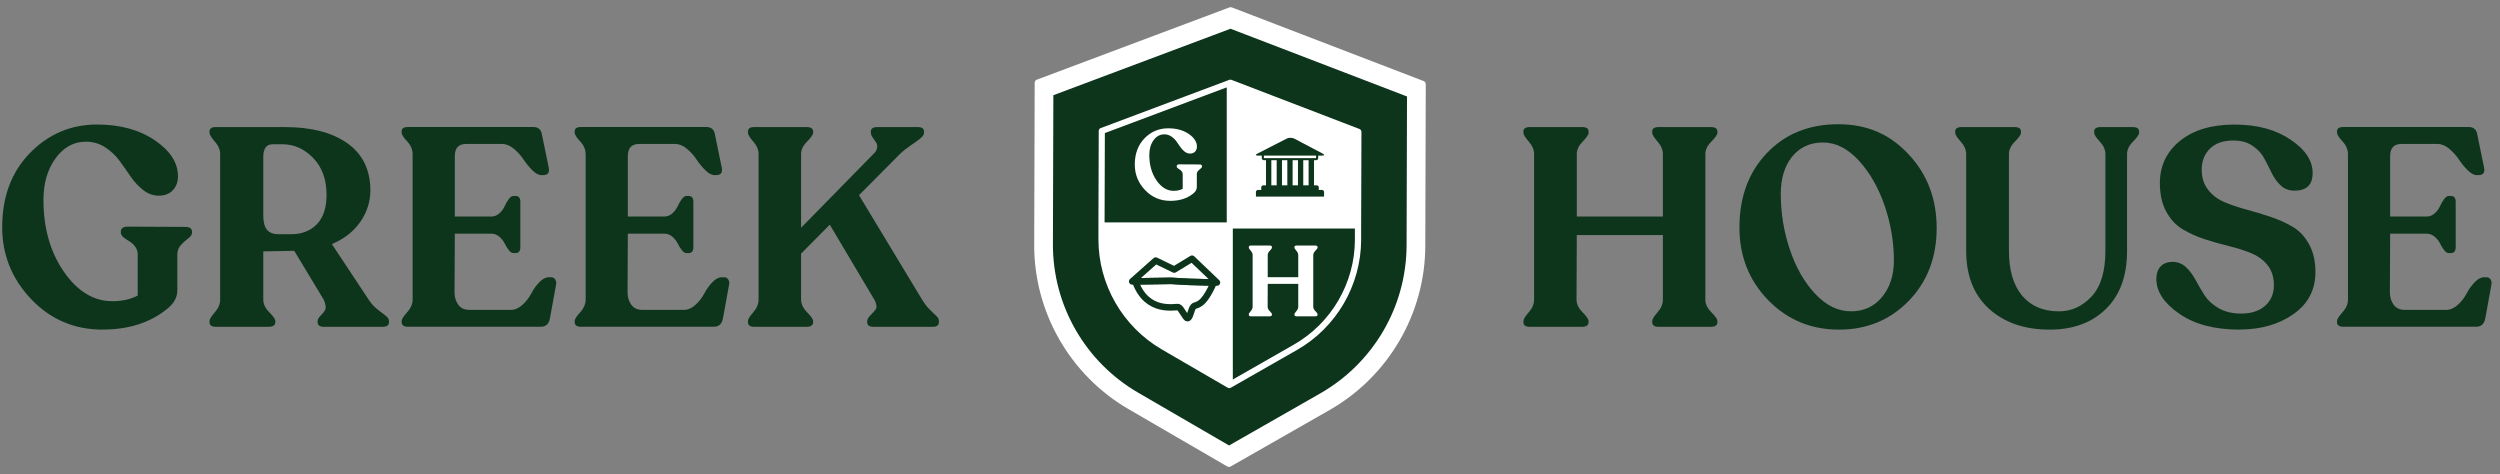
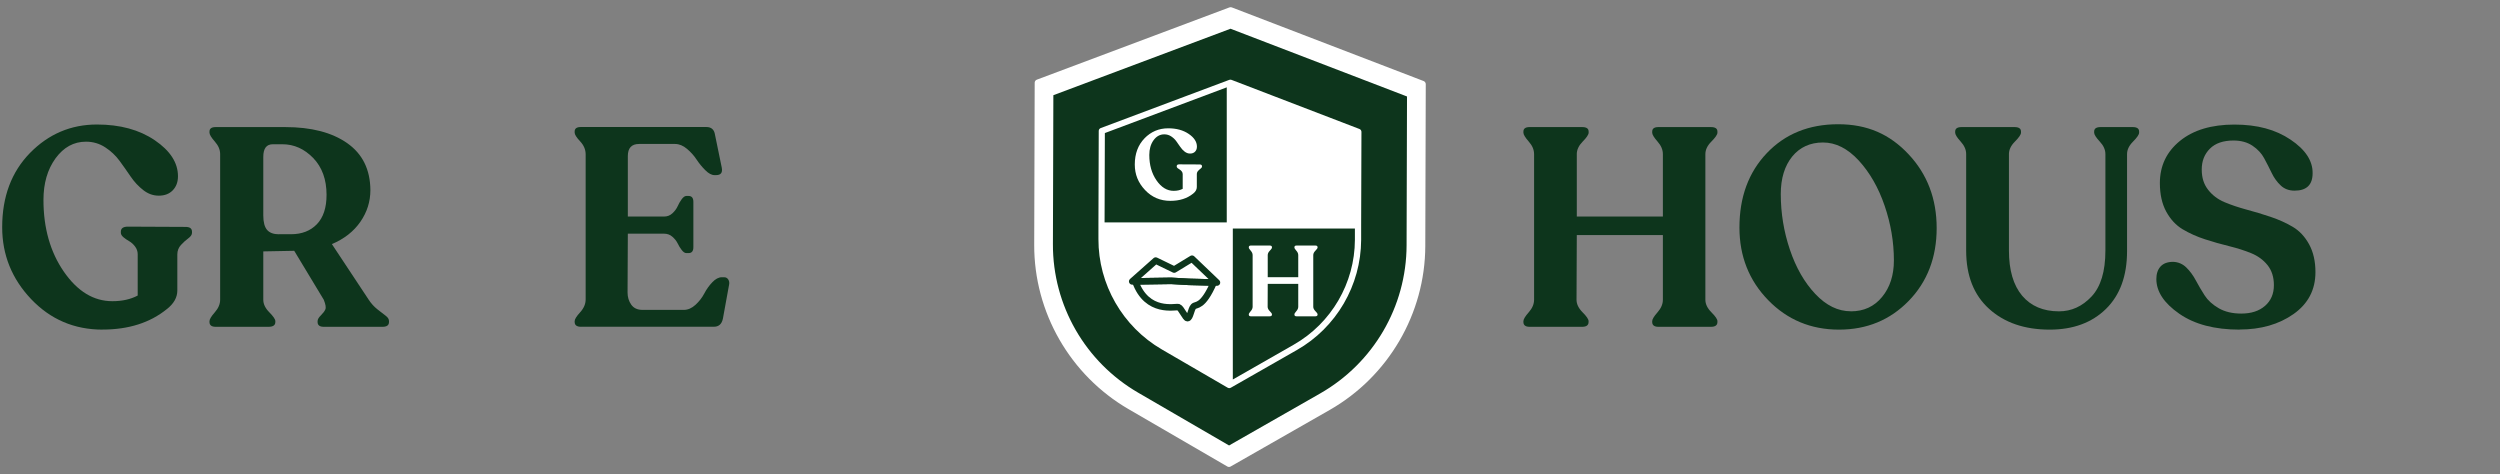
<svg xmlns="http://www.w3.org/2000/svg" width="174" height="33" viewBox="0 0 174 33" fill="none">
  <rect x="0" y="0" width="174" height="33" fill="#808080" stroke="none" />
  <g clip-path="url(#clip0_7539_19463)">
    <path d="M85.54 32.5C85.499 32.5 85.458 32.489 85.425 32.47L78.547 28.476C74.482 26.116 71.966 21.736 71.981 17.04L72.014 5.76C72.014 5.663 72.073 5.578 72.166 5.544L85.57 0.515C85.622 0.496 85.681 0.496 85.733 0.515L99.085 5.641C99.174 5.674 99.233 5.763 99.233 5.86L99.2 17.129C99.185 21.828 96.635 26.197 92.548 28.532L92.433 28.332L92.548 28.532L85.651 32.47C85.614 32.489 85.577 32.5 85.536 32.5H85.54Z" fill="white" />
    <path d="M7.142 22.942C5.171 22.942 3.512 22.233 2.168 20.819C0.824 19.404 0.152 17.734 0.152 15.815C0.152 13.688 0.798 11.966 2.09 10.644C3.382 9.327 4.937 8.666 6.748 8.666C8.356 8.666 9.696 9.03 10.772 9.761C11.848 10.492 12.387 11.327 12.387 12.267C12.387 12.671 12.264 12.998 12.023 13.246C11.782 13.495 11.459 13.618 11.054 13.618C10.649 13.618 10.301 13.488 9.967 13.228C9.632 12.968 9.343 12.653 9.094 12.289C8.846 11.925 8.589 11.558 8.322 11.194C8.055 10.83 7.721 10.514 7.324 10.255C6.926 9.995 6.477 9.861 5.984 9.861C5.134 9.861 4.432 10.247 3.868 11.016C3.307 11.788 3.025 12.753 3.025 13.915C3.025 15.871 3.497 17.537 4.443 18.907C5.39 20.277 6.514 20.963 7.821 20.963C8.5 20.963 9.087 20.834 9.584 20.57V17.693C9.584 17.497 9.521 17.318 9.399 17.155C9.276 16.992 9.139 16.873 8.998 16.791C8.857 16.71 8.719 16.62 8.597 16.517C8.474 16.413 8.411 16.309 8.411 16.205V16.127C8.411 15.893 8.575 15.774 8.901 15.774L12.914 15.793C13.214 15.793 13.363 15.904 13.363 16.127V16.205C13.363 16.335 13.277 16.461 13.107 16.587C12.936 16.71 12.765 16.866 12.598 17.047C12.428 17.229 12.342 17.452 12.342 17.712V20.217C12.342 20.7 12.101 21.131 11.618 21.509C10.442 22.463 8.949 22.938 7.134 22.938L7.142 22.942Z" fill="#0D351C" />
    <path d="M25.664 20.864C25.834 21.124 26.039 21.35 26.28 21.539C26.521 21.729 26.714 21.881 26.859 21.988C27.004 22.1 27.074 22.219 27.074 22.352V22.412C27.074 22.634 26.926 22.746 26.625 22.746H22.535C22.249 22.746 22.104 22.634 22.104 22.412V22.352C22.104 22.233 22.178 22.1 22.331 21.951C22.479 21.803 22.587 21.666 22.642 21.539C22.702 21.417 22.665 21.19 22.535 20.864L20.478 17.456L18.325 17.497V20.864C18.325 21.164 18.466 21.454 18.745 21.736C19.023 22.018 19.164 22.222 19.164 22.352V22.412C19.164 22.634 19.008 22.746 18.693 22.746H15.011C14.725 22.746 14.58 22.634 14.58 22.412V22.352C14.58 22.222 14.703 22.018 14.951 21.736C15.2 21.454 15.322 21.164 15.322 20.864V10.723C15.322 10.422 15.2 10.133 14.951 9.851C14.703 9.569 14.58 9.364 14.58 9.234V9.157C14.58 8.949 14.725 8.845 15.011 8.845H19.847C21.662 8.845 23.099 9.216 24.164 9.962C25.229 10.708 25.768 11.796 25.779 13.232C25.779 14.03 25.549 14.761 25.085 15.433C24.621 16.105 23.96 16.625 23.099 16.989L25.664 20.864ZM19.417 16.302H20.259C21.002 16.302 21.599 16.072 22.052 15.608C22.501 15.144 22.728 14.461 22.728 13.562C22.728 12.493 22.416 11.636 21.8 10.998C21.18 10.359 20.463 10.04 19.654 10.04H18.99C18.544 10.04 18.325 10.333 18.325 10.92V14.992C18.325 15.463 18.414 15.797 18.589 16.001C18.767 16.205 19.042 16.306 19.42 16.306L19.417 16.302Z" fill="#0D351C" />
-     <path d="M28.403 22.744C28.103 22.744 27.954 22.633 27.954 22.41V22.351C27.954 22.221 28.08 22.017 28.336 21.735C28.593 21.453 28.719 21.156 28.719 20.844V10.74C28.719 10.414 28.593 10.113 28.336 9.838C28.08 9.564 27.954 9.363 27.954 9.23V9.152C27.954 8.944 28.099 8.84 28.385 8.84H37.119C37.471 8.84 37.672 9.022 37.724 9.389L38.195 11.679C38.258 12.017 38.128 12.188 37.802 12.188H37.683C37.486 12.188 37.275 12.073 37.048 11.847C36.818 11.62 36.618 11.371 36.439 11.104C36.265 10.837 36.042 10.588 35.775 10.362C35.508 10.135 35.229 10.02 34.944 10.02H32.438C31.915 10.02 31.655 10.302 31.655 10.863V15.072H34.179C34.402 15.072 34.595 14.998 34.758 14.846C34.921 14.697 35.04 14.534 35.122 14.356C35.2 14.181 35.292 14.018 35.404 13.866C35.515 13.717 35.623 13.639 35.727 13.639H35.883C36.105 13.639 36.217 13.777 36.217 14.051V17.203C36.217 17.477 36.105 17.615 35.883 17.615H35.727C35.623 17.615 35.515 17.544 35.404 17.399C35.292 17.255 35.2 17.102 35.122 16.939C35.044 16.776 34.921 16.624 34.758 16.479C34.595 16.334 34.402 16.264 34.179 16.264H31.655L31.636 20.354C31.636 20.681 31.722 20.963 31.892 21.204C32.063 21.445 32.323 21.568 32.676 21.568H35.552C35.838 21.568 36.109 21.449 36.365 21.215C36.621 20.981 36.822 20.718 36.974 20.432C37.122 20.146 37.308 19.883 37.531 19.649C37.753 19.415 37.976 19.296 38.195 19.296H38.351C38.481 19.296 38.578 19.348 38.644 19.452C38.711 19.556 38.73 19.675 38.704 19.805L38.273 22.173C38.195 22.552 37.987 22.741 37.646 22.741H28.403V22.744Z" fill="#0D351C" />
    <path d="M40.445 22.744C40.145 22.744 39.996 22.633 39.996 22.41V22.351C39.996 22.221 40.122 22.017 40.378 21.735C40.635 21.453 40.761 21.156 40.761 20.844V10.74C40.761 10.414 40.635 10.113 40.378 9.838C40.122 9.564 39.996 9.363 39.996 9.23V9.152C39.996 8.944 40.141 8.84 40.427 8.84H49.161C49.513 8.84 49.714 9.022 49.766 9.389L50.237 11.679C50.3 12.017 50.17 12.188 49.844 12.188H49.725C49.528 12.188 49.317 12.073 49.09 11.847C48.86 11.62 48.66 11.371 48.481 11.104C48.307 10.837 48.084 10.588 47.817 10.362C47.55 10.135 47.271 10.02 46.986 10.02H44.48C43.957 10.02 43.697 10.302 43.697 10.863V15.072H46.221C46.444 15.072 46.637 14.998 46.8 14.846C46.963 14.697 47.082 14.534 47.164 14.356C47.242 14.181 47.334 14.018 47.446 13.866C47.557 13.717 47.665 13.639 47.769 13.639H47.925C48.147 13.639 48.259 13.777 48.259 14.051V17.203C48.259 17.477 48.147 17.615 47.925 17.615H47.769C47.665 17.615 47.557 17.544 47.446 17.399C47.334 17.255 47.242 17.102 47.164 16.939C47.086 16.776 46.963 16.624 46.8 16.479C46.637 16.334 46.444 16.264 46.221 16.264H43.697L43.678 20.354C43.678 20.681 43.764 20.963 43.934 21.204C44.105 21.445 44.365 21.568 44.718 21.568H47.594C47.88 21.568 48.151 21.449 48.407 21.215C48.663 20.981 48.864 20.718 49.016 20.432C49.164 20.146 49.35 19.883 49.573 19.649C49.795 19.415 50.018 19.296 50.237 19.296H50.393C50.523 19.296 50.62 19.348 50.686 19.452C50.753 19.556 50.772 19.675 50.746 19.805L50.315 22.173C50.237 22.552 50.029 22.741 49.688 22.741H40.445V22.744Z" fill="#0D351C" />
-     <path d="M64.174 20.845C64.345 21.131 64.53 21.372 64.731 21.569C64.931 21.766 65.087 21.91 65.191 22.011C65.295 22.107 65.347 22.222 65.347 22.352V22.412C65.347 22.634 65.21 22.746 64.935 22.746H60.785C60.499 22.746 60.354 22.634 60.354 22.412V22.352C60.354 22.233 60.432 22.096 60.588 21.94C60.744 21.784 60.867 21.647 60.952 21.528C61.037 21.409 61.019 21.216 60.904 20.942L57.752 15.637L55.755 17.653V20.845C55.755 21.157 55.897 21.454 56.175 21.736C56.457 22.018 56.594 22.222 56.594 22.352V22.412C56.594 22.634 56.442 22.746 56.145 22.746H52.485C52.2 22.746 52.055 22.634 52.055 22.412V22.352C52.055 22.222 52.177 22.018 52.426 21.736C52.675 21.454 52.797 21.157 52.797 20.845V10.723C52.797 10.422 52.675 10.133 52.426 9.851C52.177 9.569 52.055 9.364 52.055 9.234V9.157C52.055 8.949 52.2 8.845 52.485 8.845H56.145C56.446 8.845 56.594 8.949 56.594 9.157V9.234C56.594 9.364 56.453 9.572 56.175 9.851C55.893 10.133 55.755 10.422 55.755 10.723V15.853L60.766 10.742C60.937 10.586 61.03 10.433 61.048 10.281C61.067 10.133 61.041 10.007 60.971 9.91C60.9 9.814 60.818 9.698 60.737 9.569C60.651 9.439 60.611 9.327 60.611 9.234V9.157C60.611 8.949 60.759 8.845 61.06 8.845H63.881C64.166 8.845 64.311 8.949 64.311 9.157V9.234C64.311 9.364 64.23 9.494 64.066 9.628C63.903 9.758 63.673 9.925 63.372 10.129C63.072 10.333 62.815 10.537 62.608 10.745L59.786 13.585L64.174 20.849V20.845Z" fill="#0D351C" />
    <path d="M106.46 22.746C106.174 22.746 106.029 22.634 106.029 22.412V22.352C106.029 22.222 106.152 22.018 106.4 21.736C106.649 21.454 106.772 21.164 106.772 20.864V10.723C106.772 10.422 106.649 10.133 106.4 9.851C106.152 9.569 106.029 9.364 106.029 9.234V9.157C106.029 8.949 106.174 8.845 106.46 8.845H110.12C110.42 8.845 110.569 8.949 110.569 9.157V9.234C110.569 9.364 110.432 9.572 110.157 9.851C109.882 10.133 109.745 10.422 109.745 10.723V15.069H115.736V10.723C115.736 10.422 115.613 10.133 115.365 9.851C115.116 9.569 114.993 9.364 114.993 9.234V9.157C114.993 8.949 115.138 8.845 115.424 8.845H119.084C119.385 8.845 119.533 8.949 119.533 9.157V9.234C119.533 9.364 119.392 9.572 119.114 9.851C118.835 10.129 118.694 10.422 118.694 10.723V20.864C118.694 21.164 118.835 21.454 119.114 21.736C119.396 22.018 119.533 22.222 119.533 22.352V22.412C119.533 22.634 119.385 22.746 119.084 22.746H115.424C115.138 22.746 114.993 22.634 114.993 22.412V22.352C114.993 22.222 115.116 22.018 115.365 21.736C115.613 21.454 115.736 21.164 115.736 20.864V16.361H109.745L109.726 20.864C109.726 21.164 109.867 21.454 110.146 21.736C110.428 22.018 110.565 22.222 110.565 22.352V22.412C110.565 22.634 110.413 22.746 110.116 22.746H106.456H106.46Z" fill="#0D351C" />
    <path d="M127.995 22.942C126.039 22.942 124.391 22.255 123.062 20.886C121.73 19.516 121.065 17.831 121.065 15.834C121.065 13.718 121.7 11.992 122.973 10.656C124.247 9.319 125.902 8.647 127.936 8.647C129.97 8.647 131.525 9.342 132.832 10.733C134.139 12.122 134.792 13.837 134.792 15.874C134.792 17.912 134.142 19.612 132.843 20.945C131.544 22.277 129.929 22.942 127.995 22.942ZM128.82 21.669C129.722 21.669 130.445 21.335 130.991 20.67C131.54 20.006 131.815 19.156 131.815 18.124C131.815 16.843 131.6 15.574 131.169 14.316C130.739 13.057 130.137 12.01 129.369 11.171C128.597 10.336 127.769 9.917 126.882 9.917C125.995 9.917 125.267 10.244 124.736 10.897C124.209 11.55 123.942 12.419 123.942 13.503C123.942 14.835 124.154 16.127 124.577 17.378C125 18.632 125.59 19.661 126.347 20.462C127.105 21.264 127.925 21.665 128.816 21.665L128.82 21.669Z" fill="#0D351C" />
    <path d="M142.661 22.942C140.913 22.942 139.506 22.46 138.441 21.495C137.376 20.53 136.845 19.179 136.845 17.441V10.723C136.845 10.422 136.719 10.133 136.462 9.851C136.206 9.569 136.08 9.364 136.08 9.234V9.157C136.08 8.949 136.229 8.845 136.529 8.845H140.211C140.512 8.845 140.661 8.949 140.661 9.157V9.234C140.661 9.364 140.519 9.572 140.241 9.851C139.959 10.133 139.822 10.422 139.822 10.723V17.438C139.822 18.807 140.13 19.854 140.742 20.582C141.355 21.305 142.212 21.669 143.307 21.669C144.168 21.669 144.922 21.328 145.568 20.641C146.213 19.954 146.536 18.889 146.536 17.441V10.723C146.536 10.422 146.406 10.133 146.143 9.851C145.883 9.569 145.753 9.364 145.753 9.234V9.157C145.753 8.949 145.902 8.845 146.202 8.845H148.433C148.734 8.845 148.882 8.949 148.882 9.157V9.234C148.882 9.364 148.741 9.572 148.463 9.851C148.184 10.129 148.043 10.422 148.043 10.723V17.479C148.043 19.201 147.553 20.541 146.574 21.502C145.594 22.46 144.291 22.942 142.658 22.942H142.661Z" fill="#0D351C" />
    <path d="M155.876 22.942C154.139 22.942 152.74 22.575 151.678 21.836C150.613 21.097 150.082 20.292 150.082 19.419C150.082 19.056 150.179 18.762 150.375 18.547C150.572 18.332 150.865 18.224 151.255 18.224C151.608 18.239 151.912 18.369 152.164 18.614C152.421 18.863 152.64 19.163 152.829 19.516C153.018 19.869 153.222 20.218 153.445 20.563C153.668 20.908 153.994 21.205 154.425 21.454C154.855 21.702 155.379 21.825 155.991 21.825C156.682 21.825 157.235 21.647 157.647 21.287C158.059 20.927 158.263 20.448 158.263 19.846C158.263 19.286 158.115 18.822 157.821 18.454C157.528 18.091 157.149 17.812 156.685 17.623C156.221 17.434 155.709 17.27 155.149 17.133C154.588 16.996 154.028 16.836 153.464 16.654C152.903 16.472 152.387 16.238 151.916 15.96C151.444 15.678 151.066 15.27 150.769 14.728C150.475 14.186 150.327 13.525 150.327 12.742C150.327 11.543 150.795 10.563 151.726 9.806C152.658 9.049 153.924 8.67 155.516 8.67C157.109 8.67 158.385 9.019 159.421 9.717C160.46 10.415 160.969 11.194 160.958 12.055C160.958 12.864 160.538 13.269 159.703 13.269C159.313 13.269 158.991 13.15 158.734 12.905C158.478 12.664 158.27 12.374 158.107 12.033C157.944 11.695 157.769 11.354 157.587 11.016C157.406 10.678 157.135 10.385 156.775 10.143C156.414 9.902 155.976 9.78 155.453 9.78C154.737 9.78 154.187 9.969 153.809 10.348C153.43 10.726 153.241 11.209 153.241 11.795C153.241 12.382 153.389 12.827 153.683 13.206C153.976 13.584 154.354 13.87 154.818 14.067C155.282 14.264 155.795 14.434 156.355 14.587C156.916 14.735 157.476 14.906 158.04 15.095C158.601 15.284 159.113 15.515 159.577 15.789C160.041 16.064 160.42 16.469 160.713 17.003C161.006 17.538 161.155 18.183 161.155 18.941C161.155 20.169 160.646 21.142 159.629 21.858C158.612 22.575 157.357 22.935 155.869 22.935L155.876 22.942Z" fill="#0D351C" />
-     <path d="M163.103 22.744C162.803 22.744 162.654 22.633 162.654 22.41V22.351C162.654 22.221 162.78 22.017 163.037 21.735C163.293 21.453 163.419 21.156 163.419 20.844V10.74C163.419 10.414 163.293 10.113 163.037 9.838C162.78 9.564 162.654 9.363 162.654 9.23V9.152C162.654 8.944 162.799 8.84 163.085 8.84H171.819C172.172 8.84 172.372 9.022 172.424 9.389L172.895 11.679C172.958 12.017 172.829 12.188 172.502 12.188H172.383C172.186 12.188 171.975 12.073 171.748 11.847C171.518 11.62 171.318 11.371 171.14 11.104C170.965 10.837 170.742 10.588 170.475 10.362C170.208 10.135 169.93 10.02 169.644 10.02H167.138C166.615 10.02 166.355 10.302 166.355 10.863V15.072H168.879C169.102 15.072 169.295 14.998 169.458 14.846C169.621 14.697 169.74 14.534 169.822 14.356C169.9 14.181 169.993 14.018 170.104 13.866C170.215 13.717 170.323 13.639 170.427 13.639H170.583C170.806 13.639 170.917 13.777 170.917 14.051V17.203C170.917 17.477 170.806 17.615 170.583 17.615H170.427C170.323 17.615 170.215 17.544 170.104 17.399C169.993 17.255 169.9 17.102 169.822 16.939C169.744 16.776 169.621 16.624 169.458 16.479C169.295 16.334 169.102 16.264 168.879 16.264H166.355L166.336 20.354C166.336 20.681 166.422 20.963 166.593 21.204C166.763 21.445 167.023 21.568 167.376 21.568H170.252C170.538 21.568 170.809 21.449 171.065 21.215C171.322 20.981 171.522 20.718 171.674 20.432C171.823 20.146 172.008 19.883 172.231 19.649C172.454 19.415 172.676 19.296 172.895 19.296H173.051C173.181 19.296 173.278 19.348 173.344 19.452C173.411 19.556 173.43 19.675 173.404 19.805L172.973 22.173C172.895 22.552 172.687 22.741 172.346 22.741H163.103V22.744Z" fill="#0D351C" />
-     <path d="M87.819 10.829V11.007C87.819 11.085 87.884 11.15 87.966 11.15H88.113V12.898H87.928C87.847 12.898 87.782 12.963 87.782 13.041V13.219H87.56C87.478 13.219 87.413 13.284 87.413 13.362V13.683H92.155V13.362C92.155 13.284 92.09 13.219 92.008 13.219H91.786V13.041C91.786 12.963 91.721 12.898 91.639 12.898H91.455V11.15H91.602C91.684 11.15 91.749 11.085 91.749 11.007V10.829H92.025C92.189 10.829 92.206 10.768 92.063 10.693L90.083 9.648C90.011 9.61 89.915 9.59 89.816 9.59C89.717 9.59 89.632 9.607 89.56 9.644L87.505 10.696C87.362 10.771 87.375 10.829 87.539 10.829H87.816H87.819ZM88.857 12.898H88.485V11.15H88.857V12.898ZM89.598 12.898H89.226V11.15H89.598V12.898ZM90.339 12.898H89.966V11.15H90.339V12.898ZM91.079 12.898H90.707V11.15H91.079V12.898ZM87.966 10.829H91.598V11.007H87.966V10.829Z" fill="#0D351C" />
    <path d="M85.645 2L73.314 6.626L73.283 17.001C73.27 21.255 75.533 25.191 79.217 27.331L85.543 31.005L91.886 27.383C95.593 25.266 97.884 21.34 97.898 17.079L97.928 6.715L85.645 2ZM94.736 15.697C94.736 15.697 94.736 15.697 94.736 15.7V16.7C94.723 19.858 93.012 22.794 90.264 24.361L85.7 26.966L85.662 26.987C85.628 27.004 85.594 27.014 85.556 27.014C85.519 27.014 85.481 27.004 85.451 26.987L80.862 24.32C78.131 22.733 76.441 19.79 76.451 16.639V15.693L76.472 9.111C76.472 9.022 76.526 8.944 76.612 8.913L85.522 5.571L85.56 5.557C85.608 5.54 85.662 5.54 85.71 5.557L94.62 8.978C94.702 9.009 94.757 9.091 94.757 9.18L94.736 15.697Z" fill="#0D351C" />
    <path d="M76.878 15.481H85.382V6.079L76.898 9.261L76.878 15.481ZM79.653 9.63C80.111 9.162 80.661 8.93 81.306 8.93C81.876 8.93 82.35 9.059 82.733 9.319C83.115 9.578 83.306 9.875 83.306 10.207C83.306 10.35 83.262 10.466 83.177 10.555C83.091 10.643 82.975 10.688 82.832 10.688C82.688 10.688 82.566 10.64 82.446 10.548C82.33 10.456 82.224 10.343 82.139 10.213C82.05 10.084 81.958 9.954 81.866 9.824C81.773 9.694 81.654 9.585 81.511 9.49C81.371 9.397 81.21 9.35 81.036 9.35C80.736 9.35 80.486 9.486 80.288 9.759C80.09 10.032 79.991 10.374 79.991 10.787C79.991 11.48 80.159 12.071 80.493 12.555C80.828 13.04 81.227 13.283 81.692 13.283C81.93 13.283 82.139 13.235 82.316 13.143V12.122C82.316 12.053 82.296 11.989 82.251 11.931C82.207 11.873 82.159 11.832 82.108 11.801C82.057 11.774 82.009 11.739 81.965 11.705C81.92 11.668 81.9 11.63 81.9 11.593V11.565C81.9 11.483 81.958 11.439 82.074 11.439L83.498 11.446C83.603 11.446 83.658 11.487 83.658 11.565V11.593C83.658 11.64 83.627 11.685 83.569 11.729C83.508 11.774 83.45 11.828 83.388 11.893C83.327 11.958 83.299 12.036 83.299 12.129V13.016C83.299 13.187 83.214 13.341 83.043 13.474C82.627 13.812 82.098 13.979 81.456 13.979C80.756 13.979 80.169 13.73 79.694 13.225C79.216 12.723 78.981 12.132 78.981 11.453C78.981 10.698 79.21 10.087 79.667 9.619L79.653 9.63Z" fill="#0D351C" />
    <path d="M85.804 26.413L90.047 23.989C92.662 22.497 94.291 19.701 94.301 16.697V15.908H85.804V26.413ZM86.917 21.876C86.917 21.828 86.961 21.756 87.05 21.657C87.139 21.558 87.183 21.456 87.183 21.35V17.755C87.183 17.649 87.139 17.547 87.05 17.448C86.961 17.349 86.917 17.277 86.917 17.229V17.202C86.917 17.127 86.968 17.089 87.07 17.089H88.368C88.473 17.089 88.528 17.127 88.528 17.202V17.229C88.528 17.277 88.48 17.349 88.381 17.448C88.282 17.547 88.234 17.649 88.234 17.755V19.295H90.358V17.755C90.358 17.649 90.314 17.547 90.225 17.448C90.136 17.349 90.092 17.277 90.092 17.229V17.202C90.092 17.127 90.143 17.089 90.245 17.089H91.543C91.648 17.089 91.703 17.127 91.703 17.202V17.229C91.703 17.277 91.652 17.349 91.553 17.448C91.454 17.547 91.403 17.649 91.403 17.755V21.35C91.403 21.456 91.454 21.558 91.553 21.657C91.652 21.756 91.703 21.828 91.703 21.876V21.896C91.703 21.975 91.648 22.016 91.543 22.016H90.245C90.143 22.016 90.092 21.978 90.092 21.896V21.876C90.092 21.828 90.136 21.756 90.225 21.657C90.314 21.558 90.358 21.456 90.358 21.35V19.756H88.234L88.228 21.35C88.228 21.456 88.279 21.558 88.378 21.657C88.477 21.756 88.528 21.828 88.528 21.876V21.896C88.528 21.975 88.473 22.016 88.368 22.016H87.07C86.968 22.016 86.917 21.978 86.917 21.896V21.876Z" fill="#0D351C" />
    <path d="M78.802 19.586L80.437 18.136L81.724 18.761L82.964 18.006L84.7 19.665L82.746 19.618L81.513 19.547L78.802 19.586Z" stroke="#0D351C" stroke-width="0.454" stroke-linejoin="round" />
    <path d="M79.016 19.585C79.834 21.872 81.827 21.314 82.026 21.38C82.208 21.441 82.51 22.146 82.647 22.146C82.84 22.146 82.891 21.513 83.072 21.332C83.253 21.151 83.702 21.438 84.477 19.664L82.745 19.617L81.512 19.546L79.016 19.585L79.016 19.585Z" stroke="#0D351C" stroke-width="0.454" stroke-linejoin="round" />
  </g>
  <defs>
    <clipPath id="clip0_7539_19463">
      <rect width="173.259" height="32" fill="white" transform="translate(0.152 0.5)" />
    </clipPath>
  </defs>
</svg>